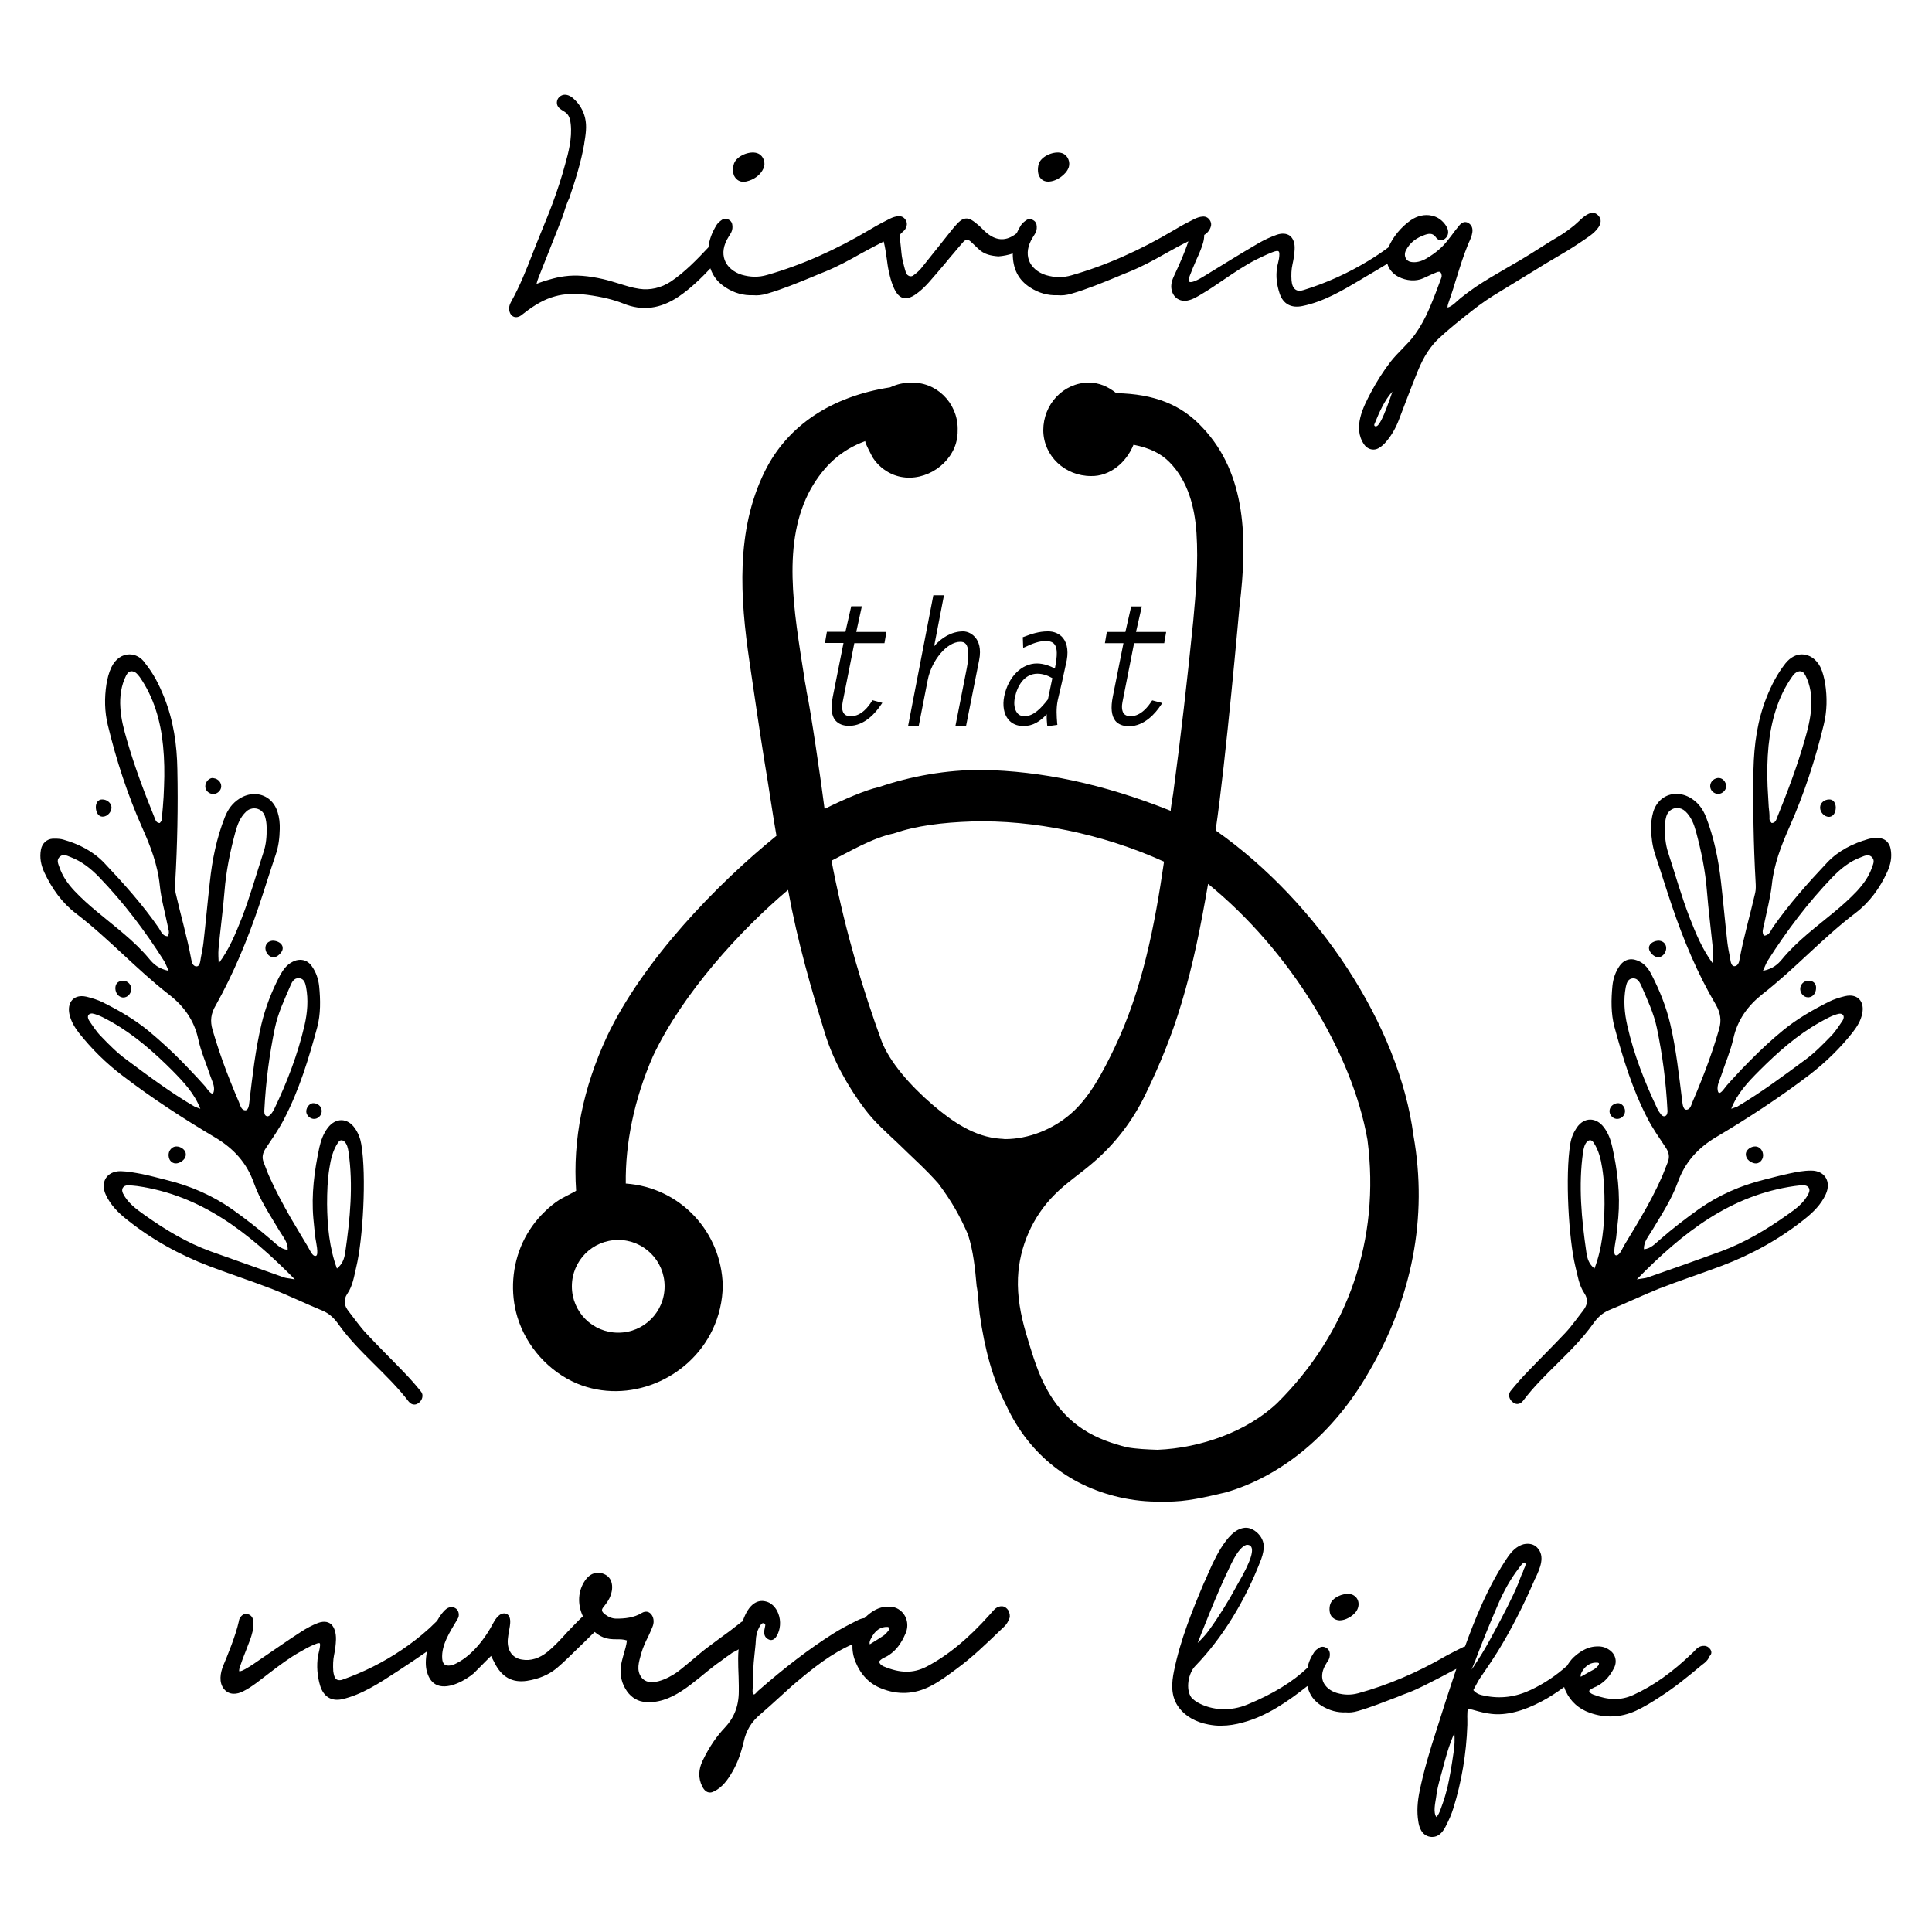
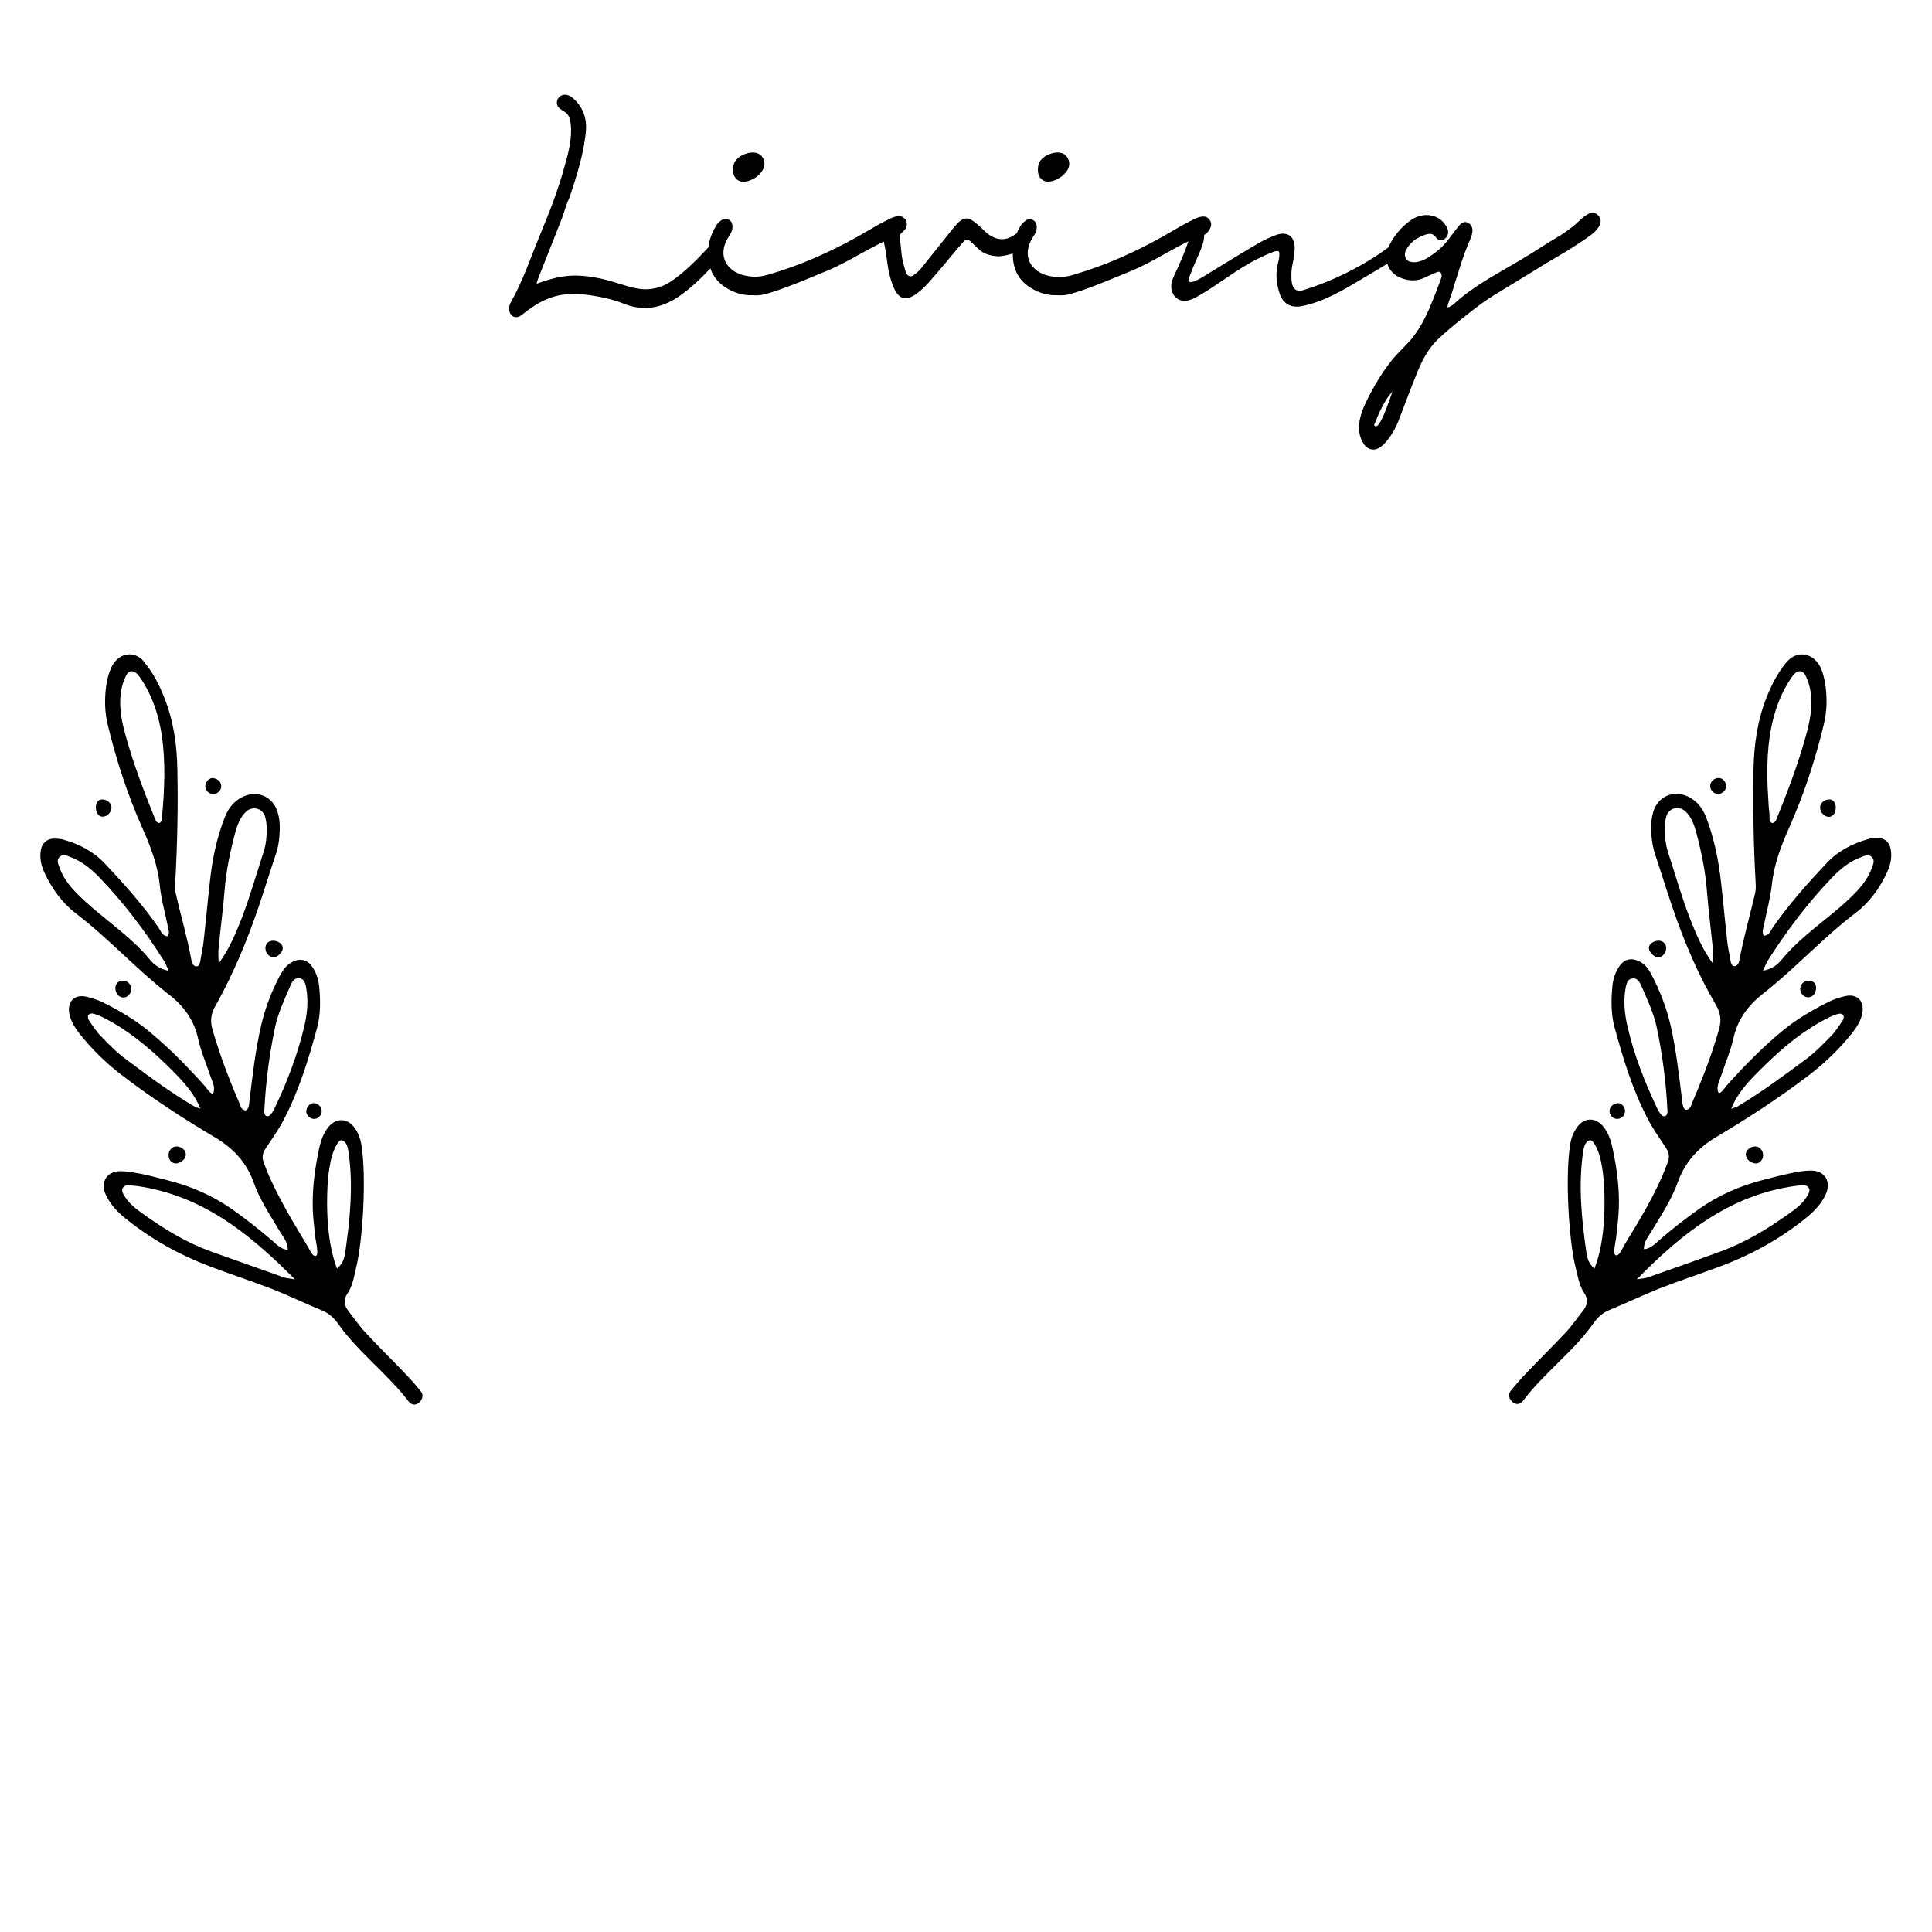
<svg xmlns="http://www.w3.org/2000/svg" version="1.1" id="Layer_1" x="0px" y="0px" width="1000px" height="1000px" viewBox="0 0 1000 1000" style="enable-background:new 0 0 1000 1000;" xml:space="preserve">
  <g>
-     <path d="M443.2,327.1h15.6l-1,5.8h-15.6l-6,30.3c-0.4,2-0.6,4.7,0.7,6.2c0.7,0.9,1.9,1.3,3.6,1.3c5.5,0,9.3-5.4,10.7-7.7l0.3-0.6   l5.2,1.4l-0.7,1c-2.7,4-8.4,10.9-16.5,10.9c-3.2,0-5.5-1-7.1-2.8c-2.1-2.6-2.5-6.5-1.3-12.5l5.5-27.6H427l1-5.8h9.6l3-13.2h5.5   L443.2,327.1z M498.5,326.8c-5.9,0-11.3,3.3-15,7.7l5.1-26.4h-5.5l-13.1,67.8h5.5l4.7-24c2-10.2,10-19.7,16.8-19.7   c1.2,0,2.1,0.2,2.9,1.1c1.6,1.9,1.7,6.4,0.5,12.6l-5.9,30h5.5l6.8-34.2c1.2-6-0.3-9.7-1.8-11.5C503.5,328.2,501,326.8,498.5,326.8z    M550.2,330.2c-1.8-2.2-4.7-3.5-8-3.4c-4.3,0-8.4,1.3-12.2,2.8l-0.6,0.2l0.2,5.5l1.2-0.5c3.6-1.7,6.9-3,10.4-3   c2.2,0,3.7,0.5,4.6,1.7c1.5,1.8,1.6,5.7,0.2,12.5c-2.1-1.1-5.6-2.6-9.3-2.6c-7.9,0-14.8,6.9-16.9,16.9c-1,4.9-0.2,9.3,2.1,12.1   c1.8,2.2,4.5,3.4,7.8,3.4c5,0,8.6-2.4,12.1-6.1c-0.1,1.7,0,3.6,0.2,5.4l0.1,0.8l5.2-0.7l-0.1-0.8c-0.3-3.7-0.6-7.8,0.3-12   c1.5-6.2,2.9-12.5,4.2-18.6C553.2,337.9,552.6,333.2,550.2,330.2z M542.4,362c-3.5,4.5-7.4,8.7-12.1,8.7c-1.6,0-2.9-0.5-3.8-1.7   c-1.4-1.7-1.9-4.8-1.2-7.9c1.2-6,4.8-12.4,11.7-12.4c2.5,0,5.1,0.8,7.7,2.3L542.4,362z M587,332.9h15.6l1-5.8H588l3-13.2h-5.5   l-3,13.2h-9.6l-1,5.8h9.6l-5.5,27.6c-1.2,5.9-0.7,10,1.3,12.6c1.5,1.8,3.9,2.8,7.1,2.8c8,0,13.8-6.9,16.5-11l0.7-1l-5.2-1.4   L596,363c-1.4,2.3-5.4,7.7-10.7,7.7c-1.7,0-2.8-0.4-3.6-1.3c-1.2-1.6-1.1-4.2-0.7-6.1L587,332.9z" />
    <path d="M380.4,91.7c-1.4-1.8-1.2-6-0.1-7.9c2.1-3.7,8.6-6,12.2-4.3c2.8,1.3,3.9,4.9,2.7,7.6c-1.6,3.6-5,5.9-8.8,6.8   c-0.6,0.1-1.1,0.2-1.6,0.2C383,94.1,381.5,93.3,380.4,91.7z M542.5,94c2.3,0,4.7-1,6.6-2.4c1.8-1.3,3.4-3,4.1-5.1   c0.8-2.6-0.4-5.8-2.9-7c-3.6-1.7-10.1,0.6-12.2,4.3c-1.1,1.9-1.3,6,0.1,7.9C539.2,93.3,540.8,94,542.5,94z M827.4,117.6   c-2.3,3.5-6.5,5.8-9.8,8.1c-4.3,2.9-8.8,5.6-13.3,8.2c-3.1,1.8-6.3,3.7-9.4,5.7c-6,3.7-12.1,7.4-18,11c-5.4,3.2-10.3,6.5-15.2,10.4   c-5.6,4.4-11.4,9-16.8,14c-4.5,4.2-8,9.6-10.9,16.7c-3.7,9-7,18-9.9,25.5c-1.7,4.5-3.9,8.2-6.6,11.4c-1.1,1.3-2.3,2.4-3.5,3.1   c-1,0.7-2.1,1-3.1,1c-1.8,0-3.6-0.9-4.8-2.6c-6.1-8.7-0.4-19.6,3.4-26.8c3.1-5.9,6.6-11.3,10.3-16.1c1.8-2.3,3.9-4.5,5.9-6.5   c2.3-2.4,4.7-4.8,6.7-7.6c2.8-3.9,5.3-8.4,7.6-13.8c2.2-5.2,4.2-10.5,6.1-15.7c0.2-0.6,0.1-1.6-0.2-2.2c-0.5-1-1.5-0.8-2.2-0.5   c-2.1,0.8-4.1,1.8-6.1,2.7l-1.1,0.5c-3.6,1.6-8.5,1.3-12.6-0.8c-2.8-1.4-5-3.9-5.8-6.8c-3.7,2.2-6.7,4.1-9.5,5.7   c-1.4,0.8-2.8,1.6-4.2,2.5c-9.6,5.7-19.4,11.5-30.3,13.7c-5.8,1.2-9.9-1.1-11.7-6.3c-1.6-4.7-2.1-9.2-1.4-13.5   c0.1-0.8,0.3-1.6,0.5-2.4c0.2-0.8,0.3-1.5,0.5-2.3c0.3-2.1,0.3-3.4-0.2-3.8c-0.5-0.4-1.7-0.2-3.6,0.6c-2.8,1.1-5.4,2.4-7.9,3.6   c-6.1,3.1-11.8,7-17.4,10.8c-3.5,2.4-6.9,4.7-10.6,6.9c-2.5,1.5-5,3.1-7.9,3.6c-2.5,0.4-4.7-0.4-6.2-2c-1.7-1.9-2.4-4.7-1.7-7.6   c0.3-1.3,0.9-2.6,1.4-3.7c2.4-5.1,5.3-11.6,7.2-17.4c-4.1,2-8.1,4.2-12,6.4c-5.8,3.3-11.9,6.6-18.2,9.2c-2.3,0.9-4.5,1.8-6.8,2.8   c-7.6,3.1-15.5,6.4-23.5,8.7c-2.7,0.8-4.9,1-7.2,0.8c-5,0.2-9.7-1.1-14.2-4c-6.1-3.9-9-9.6-9-17.6c-2.4,0.8-4.9,1.3-7.4,1.5   c-3.7-0.3-7.4-0.9-10.5-4c-1.3-1.2-2.6-2.5-3.9-3.7c-1.3-1.2-2.6-1.1-3.7,0.1c-1.4,1.6-2.9,3.3-4.2,4.9c-0.6,0.7-1.1,1.4-1.7,2   c-1.1,1.3-2.3,2.7-3.4,4.1c-2.8,3.3-5.6,6.6-8.5,9.9c-1.6,1.8-3.4,3.6-5.3,5.1c-3.3,2.7-5.9,3.7-8.2,3.1c-2.4-0.7-4.2-3.2-5.8-7.9   c-0.8-2.3-1.3-4.7-1.7-6.5c-0.4-1.8-0.6-3.7-0.9-5.8c-0.4-3-0.9-6.2-1.6-9c-4,2-8,4.2-11.9,6.3c-5.8,3.3-11.9,6.6-18.2,9.2   c-2.3,0.9-4.5,1.8-6.8,2.8c-7.6,3.1-15.5,6.4-23.5,8.7c-2.7,0.8-4.9,1-7.2,0.8c-5,0.2-9.7-1.1-14.2-4c-3.9-2.5-6.5-5.7-7.9-9.9   c-4.4,4.7-10.2,10.4-16.4,14.6c-9.5,6.4-18.9,7.6-28.7,3.6c-5-2-11.1-3.5-18.7-4.5c-6.3-0.8-11.8-0.6-16.7,0.8   c-5.2,1.4-10.4,4.3-16.1,8.8c-1,0.8-1.8,1.5-2.9,1.8c-1.3,0.4-2.5,0.1-3.4-0.8c-1.2-1.2-1.6-3.4-1-5.3c0.2-0.7,0.5-1.2,0.8-1.8   c4.4-7.9,7.8-16.4,11.2-25.2c1.5-3.9,3.1-7.8,4.6-11.5c1.9-4.7,3.9-9.5,5.7-14.4c2.4-6.5,4.6-13.2,6.4-19.9   c1.7-6,3.7-13.6,2.9-20.9c-0.2-1.8-0.6-3.8-1.8-5.2c-1.7-1.9-4.7-2.3-5.3-5.1c-0.2-1,0-2.1,0.6-3c0.7-1,1.7-1.6,2.7-1.8   c1.7-0.3,3.6,0.4,5.3,2c3,2.7,5,6.1,5.9,9.8c1.1,4.5,0.3,9-0.4,13.3l0,0.2c-1.7,9.9-4.8,19.4-7.8,28.3c-1.6,3.2-2.5,6.9-3.7,10.2   c-1.3,3.3-2.6,6.6-3.9,9.9c-2.7,6.9-5.5,13.8-8.2,20.7c-0.5,1.3-0.9,2.4-1.1,3.4c0.5-0.1,1-0.4,1.4-0.5c0.3-0.1,0.6-0.3,0.8-0.3   c1.4-0.5,2.7-0.9,4.1-1.3c3.1-0.9,5.7-1.5,8.2-1.8c5.8-0.8,12.2-0.3,20.1,1.5c2.6,0.6,5.2,1.4,7.8,2.2c3.6,1.1,7.2,2.3,10.9,2.8   c5.5,0.8,11.2-0.5,16.1-3.7c7.1-4.7,13.8-11.6,19.6-17.8c0.4-3.9,1.8-7.7,4.3-11.7c0.7-1.1,1.8-1.9,2.8-2.6c1.2-0.8,2.7-0.6,4,0.4   c1.3,1,1.4,2.7,1.3,4c-0.1,1.5-0.8,2.6-1.5,3.7c-0.2,0.3-0.3,0.5-0.5,0.8c-2.7,4.3-3.3,8.4-2,12c1.3,3.5,4.6,6.3,8.8,7.6   c4.5,1.3,8.8,1.4,13.2,0.1c17.8-5.1,35.2-12.8,53.4-23.6c3.6-2.2,7.3-4.1,10.1-5.5c1.4-0.7,2.9-1.2,4.3-1.3   c1.9-0.2,3.4,0.8,4.2,2.6c0.7,1.7,0,3.2-0.6,4.2c-0.6,1-3.1,2.5-2.9,3.6c0.3,1.9,0.5,3.8,0.7,5.7c0.2,2.1,0.4,4.3,0.7,5.8   c0.5,2.2,1.1,4.8,1.9,7.3c0.3,0.9,1,1.5,1.8,1.8c0.8,0.2,1.5,0.1,2.1-0.4c1.4-1,2.8-2.2,3.9-3.5c3.6-4.5,7.3-9.1,10.8-13.5l4.6-5.8   c0.6-0.7,1.2-1.5,1.8-2.2c2.3-2.7,4-4.3,6-4.4c2-0.2,3.9,1.2,6.6,3.5c0.7,0.6,1.3,1.2,1.9,1.8c0.7,0.7,1.3,1.3,2,1.9   c4.9,4.2,9.7,4.6,14.5,1.4c0.4-0.3,0.8-0.5,1.1-0.8l0.2-0.1c0.6-1.4,1.4-2.9,2.3-4.3c0.7-1.1,1.8-1.9,2.8-2.6   c1.2-0.8,2.7-0.6,4,0.4c1.3,1,1.4,2.7,1.3,4c-0.1,1.5-0.8,2.6-1.5,3.7c-0.2,0.3-0.3,0.5-0.5,0.8c-2.7,4.3-3.3,8.4-2,12   c1.3,3.5,4.6,6.3,8.8,7.6c4.5,1.3,8.8,1.4,13.2,0.1c17.8-5.1,35.2-12.8,53.4-23.6c3.6-2.2,7.3-4.1,10.1-5.5   c1.4-0.7,2.9-1.2,4.3-1.3c1.9-0.2,3.4,0.8,4.2,2.6c0.7,1.7,0,3.2-0.6,4.2c-0.7,1.2-1.6,2.1-2.7,2.7c0,2.8-0.9,5.3-1.8,7.6   c-0.5,1.4-1.3,3.2-2.2,5.1c-1.3,3-2.7,6.3-3.5,8.5c-0.3,0.8-0.9,2.8-0.1,3.1c1.1,0.5,4-0.7,8.6-3.6l0.3-0.2   c8.5-5.2,17.5-10.8,26.6-16.1c3.1-1.8,6.3-3.3,9.7-4.5c2.7-0.9,5-0.7,6.7,0.5c1.8,1.4,2.7,3.9,2.5,7.1c-0.1,2.4-0.5,5-1.1,7.7   c-0.6,2.6-0.7,5.4-0.5,8.4c0.2,2.3,0.9,3.9,2.1,4.7c1,0.7,2.4,0.8,4.2,0.2c11.7-3.6,22.9-8.7,33.3-15c3.5-2.1,7.1-4.5,10.6-7.1   c2.1-5.2,6.6-10.6,11.5-14c3.3-2.3,7.3-3.2,10.8-2.4c3.1,0.6,5.7,2.5,7.5,5.3c1.4,2.2,1.4,4.4,0.1,6c-0.9,1-1.8,1.5-2.8,1.5   c-0.7,0-1.7-0.3-2.6-1.6c-1.3-1.8-2.9-2.2-5.5-1.3c-4.7,1.6-7.9,4.1-9.9,7.9c-0.8,1.4-0.8,3-0.2,4.2c0.5,1.1,1.5,1.8,2.8,2   c2.5,0.4,5.1-0.2,7.9-1.8c4.7-2.8,8.1-5.7,10.8-9.1c0.7-0.9,1.4-1.8,2.1-2.7c1.3-1.8,2.7-3.6,4.1-5.3c1.5-1.8,3.1-2.2,4.7-1.3   c3.8,2.3,1.7,7.1,0.2,10.3c-0.2,0.4-0.4,0.9-0.5,1.2c-2.2,5.4-3.9,10.8-5.9,17.3l-0.4,1.2c-0.8,2.6-1.5,5.1-2.4,7.6   c-0.5,1.5-1,2.9-1.5,4.4c-0.2,0.6-0.3,1.3-0.2,1.8c2.6-0.8,4.7-3.3,6.8-5c2.5-2,5.1-3.9,7.7-5.7c5.2-3.5,10.6-6.6,16.1-9.8   c2.3-1.3,4.6-2.7,6.9-4c3.6-2.2,7.3-4.4,10.8-6.7c3.1-2,6.4-4,9.6-5.9c2.7-1.6,5.3-3.6,7.8-5.6c2.3-1.9,4.5-4.6,7.2-5.8   c2.2-1.1,4.2-0.5,5.5,1.4C828.8,113.4,828.8,115.5,827.4,117.6z M720.7,202.7c-4.1,4.5-6.8,10.7-9.2,16.6c-0.1,0.2-0.2,0.5-0.2,0.7   c0,0.4,0.4,0.7,0.8,0.7c0.3,0,0.6-0.2,0.8-0.3c0.5-0.4,0.9-1,1.3-1.6c0.9-1.4,1.5-2.9,2.2-4.4c0.1-0.3,0.2-0.5,0.3-0.8   c0.2-0.5,0.3-0.8,0.5-1.1C718.6,208.7,719.8,205.6,720.7,202.7z" />
-     <path d="M521.9,833.5c-0.8-1.2-1.9-2-3.2-2.1c-2.7-0.1-4.1,1.7-5.5,3.3l-0.7,0.8c-11.5,12.9-22.1,21.5-33,27.2   c-6.9,3.5-13.6,3.4-22.2-0.2c-1.2-0.6-2-1.3-2.3-2.4c0.8-1.2,2-1.8,3.3-2.4c0.7-0.3,1.3-0.7,1.9-1.1c3.5-2.3,6.3-5.9,8.5-11.1   c1.9-4.3,0.8-9.2-2.8-12c-2.4-1.9-5.1-2-6.9-1.9c-4,0.2-7.7,2.1-11.5,5.9c-0.9,0.1-2.1,0.4-3.3,1l-0.4,0.2   c-4.2,2.1-8.5,4.3-12.6,6.9c-12.3,7.8-24.9,17.4-38.6,29.4c-0.3,0.2-0.6,0.6-0.9,0.9c-1.1,1.2-1.4,1.3-1.8,1   c-0.7-0.4-0.2-4-0.2-4.8c0-5.2,0.2-10.3,0.8-15.5c0.2-2.4,0.6-4.9,0.7-7.4c0.1-2.7,0.7-4.9,1.7-6.8c1-1.9,1.6-2.4,2.4-2.2   c0.2,0.1,0.6,0.2,0.7,0.4c0.2,0.3,0.1,1.1-0.2,2.3c-0.1,0.3-0.1,0.6-0.2,1.1c-0.3,2,0.4,3.7,2.1,4.5c1.6,0.9,3.2,0.2,4.3-1.7   c2-3.3,2.3-7.8,0.9-11.5c-1.3-3.5-3.9-6-7-6.5c-3.4-0.7-8.2,0.7-11.5,10.4c-0.2,0.1-0.3,0.2-0.6,0.3c-4,3.2-8.1,6.3-12.2,9.2   c-1.7,1.2-3.4,2.6-5.1,3.8c-2.6,1.9-5.1,4.1-7.5,6.1c-2.8,2.3-5.7,4.8-8.5,6.9c-5,3.5-14.5,8.1-18.5,2.7c-2.7-3.7-1.4-7.7-0.1-12.4   c0.9-3.1,2.2-6,3.7-8.9c0.8-1.6,1.4-3.2,2.1-4.8c0.9-2.1,0.8-4.4-0.3-6.1c-1.2-1.9-3.2-2.3-5.1-1.2c-4.2,2.6-9,3-13.3,3   c-2.1,0-4-0.8-6-2.3c-0.9-0.8-1.3-1.3-1.4-1.9c-0.1-0.7,0.4-1.4,1-2.1c1.3-1.7,2.7-3.4,3.5-5.9c1-2.8,1-5.5,0-7.7   c-1-2-2.8-3.2-5.1-3.7c-3.3-0.6-6.1,0.8-8.2,3.9c-3.7,5.4-4,12.2-1.1,18.5c-2.4,2.2-5.2,5.2-8.1,8.2c-3.4,3.8-7.1,7.7-10.1,10.1   c-4.3,3.5-8.8,4.9-13.4,4.1c-2.6-0.4-4.7-1.8-5.9-3.8c-1.3-2.1-1.6-4.8-1.3-7.2c0.2-2.1,0.7-4.2,1-6.3c0.3-2,0.4-4.3-0.8-5.7   c-1.2-1.3-3.1-1.1-4.5-0.1c-2.2,1.6-3.4,4.5-4.8,6.9c-1.6,2.8-3.4,5.3-5.3,7.7c-3.5,4.3-7.7,8.2-12.4,10.5c-1.9,1-4.4,1.6-5.9,0.6   c-0.8-0.6-1.2-1.6-1.3-3c-0.6-7.3,4.3-14.4,7.7-20.2c0.3-0.6,0.7-1.1,0.8-1.8c0.3-1.6-0.3-3.4-1.7-4.2c-1.4-0.9-3.3-0.7-4.7,0.4   c-1.7,1.3-3.2,3.4-4.8,6.2c-0.8,0.7-1.4,1.4-2.2,2.1c-0.7,0.7-1.3,1.3-2,1.9c-4.4,4-9.2,7.7-14.1,11c-9.5,6.4-19.7,11.5-30.4,15.3   c-1.4,0.6-2.7,0.4-3.4-0.1c-1.1-0.9-1.4-2.8-1.6-4.2c-0.2-3-0.1-5.8,0.4-8.3c0.6-2.8,0.9-5.4,1-8c0.1-3.5-0.8-6.3-2.4-7.9   c-1.2-1.1-3.3-2-6.8-0.8c-3.1,1.2-6.1,2.8-9,4.7c-6.7,4.3-13.2,8.9-19.7,13.3c-3,2-5.9,4.2-9,5.9c-0.9,0.4-2.2,1.3-3.2,1.1   c0,0-0.2-0.6,0.4-2.3c0.7-2.2,2-5.7,3.2-8.6c0.8-2,1.4-3.8,2-5.2c1-2.8,1.9-5.8,1.8-9.1c-0.1-2.7-1.4-3.8-2.6-4.2   c-1.6-0.6-3-0.1-4.1,1.4c-0.6,0.7-0.8,1.6-0.9,2.3c-1.6,7.3-6.1,18.2-8,22.7c-1.6,3.9-2.4,8.8,0.3,12.2c2.7,3.3,6.7,2.9,10,1.2   c4.8-2.4,9.2-6.2,13.6-9.5c5.1-3.9,10.4-7.9,16-11c2.2-1.3,4.7-2.7,7.2-3.7c2.2-1,2.7-0.7,2.7-0.7c0.9,0.3-0.7,6-0.8,6.5   c-0.8,5.2-0.4,10.5,1.1,15.5c1.8,5.8,5.9,8.2,11.4,7c10.1-2.3,19.2-8.3,28.1-14.1c1.3-0.9,2.6-1.7,3.8-2.5c3.5-2.3,7.4-4.9,12-8.1   c-0.8,4.2-0.8,7.9,0,10.5c1,3.7,2.9,6,5.5,7c6.2,2.3,14.9-3,18.6-6.1c0.3-0.3,1.3-1.3,3.2-3.2c1.7-1.7,4.4-4.5,5.9-5.9l0.1,0.3   c0.6,1.1,1.1,2.2,1.7,3.3c3.7,7.4,9.2,10.4,16.7,9.3c6.3-1,11.2-3.1,15.4-6.5c3.8-3.2,8-7.4,12.2-11.5c2.6-2.4,5.1-5.1,7.5-7.3   c1.3,1.1,2.8,2.1,4.3,2.7c2.3,1,4.7,1.1,7,1.1c1.9,0,3.7,0,5.4,0.6c-0.3,2.5-1,4.9-1.7,7.2c-0.3,1.2-0.7,2.4-1,3.8   c-1.2,4.8-0.6,9.9,1.9,14c2.1,3.7,5.4,6.1,9.1,6.7c14.7,2.1,26.3-10.6,37.7-19.2c1.9-1.3,3.8-2.7,5.5-4c1-0.7,2-1.3,3-2.1   c0.3-0.2,3.3-1.6,3.3-1.9c-0.6,6.3,0.1,12.8,0.1,19v2.8c0,8.2-2.8,14.1-7.2,18.8c-4,4.2-7.9,9.6-11.5,17.1   c-2.2,4.5-2.4,9.1-0.2,13.4c1,2,2.3,3.1,4,3.1c0.7,0,1.3-0.2,2.1-0.6c4.4-2.1,7.2-6.2,9.4-10c2.6-4.4,4.5-9.6,5.9-15.5   c1.3-6.1,4.1-10.6,8.8-14.5c3.1-2.7,6.2-5.4,9.2-8.2c2.4-2.2,5-4.5,7.4-6.7c10.9-9.3,20.3-16.6,30.9-21.2c-0.1,3.1,0.4,6.3,1.7,9.3   c2.7,6.5,7.1,11.1,13.2,13.5c8.6,3.5,17.3,3.1,25.6-1.2c4.7-2.4,9.1-5.7,13.4-8.9c8.1-5.9,15.5-13.1,22.7-20l1.9-1.8   c1.3-1.2,2.2-2.8,2.8-4.4C522.9,836.5,522.6,834.8,521.9,833.5z M450.2,851.1c-0.3-0.9,0-1.9,0.7-3.1c2-4.1,4.9-6.1,8.6-5.9   c0.2,0,0.7,0.3,0.7,0.4c0.1,0.2-0.1,1-0.2,1.3c-0.9,1.2-1.8,2.2-2.7,2.8c-1.9,1.3-3.9,2.5-5.8,3.7L450.2,851.1z M689.1,836.5   c-1.3-1.8-1.2-5.4-0.1-7.2c2-3.3,7.9-5.3,11.2-3.8c3.5,1.7,3.8,5.9,1.6,8.8c-1.8,2.3-5.3,4.4-8.4,4.4   C691.6,838.6,690.2,837.9,689.1,836.5z M885.2,853.6c-0.7-1-1.8-1.7-3.1-1.7c-2.4-0.1-3.9,1.3-5.1,2.7l-0.7,0.7   c-10.8,10.4-20.6,17.3-30.9,22c-6.4,2.9-12.8,2.8-20.7-0.2c-1.1-0.4-1.9-1-2.2-1.9c0.8-1,1.9-1.4,3.1-2c0.7-0.2,1.2-0.6,1.8-0.9   c3.3-1.9,5.9-4.8,8-8.9c1.8-3.5,0.8-7.4-2.7-9.6c-2.3-1.6-4.8-1.7-6.4-1.6c-5.4,0.2-9.4,3.4-12,5.8c-1.2,1.2-2.3,2.7-3.2,4.2   c-5.7,5.1-12,9.3-18.8,12.5c-7.8,3.7-15.7,4.7-23.9,3c-2.3-0.4-4.2-1-5.8-2.9c0.2-0.4,0.8-1.6,2.2-4.1l0.2-0.4   c0.9-1.6,1.9-2.9,3.1-4.7c2.4-3.5,4.9-7.2,7.2-10.9c6.8-11.1,12.9-23,18.7-36.3c0.2-0.6,0.4-1.1,0.8-1.7c2.2-4.8,5.2-11.2,0.8-15.7   c-1.7-1.8-4.3-2.3-7-1.7c-3.7,1-6.1,3.8-7.7,5.9c-10.8,15.6-18,34.3-22.6,47c-0.2,0.1-0.4,0.2-0.7,0.2c-2.4,1.2-5.7,2.8-8.8,4.5   c-15.5,9-30.5,15.3-45.7,19.5c-3.7,1-7.3,1-11.1-0.1c-3.4-1-6.1-3.2-7.2-6c-1-2.8-0.4-6,1.7-9.3c0.1-0.2,0.2-0.4,0.4-0.7   c0.7-0.9,1.3-1.9,1.4-3.3c0.1-1.2,0-2.8-1.4-3.8c-1.3-1-2.9-1.1-4.1-0.3c-0.9,0.6-1.9,1.2-2.6,2.3c-1.8,2.7-2.9,5.2-3.4,8   c-7.7,7.3-17.7,13.5-31,19c-8.8,3.7-18.4,3.2-25.9-1c-1.4-0.8-2.4-1.7-3.2-2.5c-3.2-4.3-1.6-12.8,2-16.4   c14-14.5,25.8-33.6,34.1-55.3c1-2.8,1.4-5,1.3-7.1c-0.2-3-2-5.8-4.8-7.7c-1.7-1.1-3.4-1.6-5.2-1.4c-5.1,0.6-8.9,5.4-12.2,10.6   c-3.2,5.2-5.7,10.9-8,16.4l-0.7,1.4c-6,14.2-12.2,29.4-15.5,45.5c-1.3,6.2-2,13.4,2.7,19.4c3.3,4.3,8.6,7.3,15.1,8.5   c2.2,0.4,4.4,0.7,6.8,0.6c3.5,0,7.3-0.6,11.2-1.7c12.3-3.3,23.2-10.9,33.2-18.8c1,4.4,3.4,7.8,7.5,10.3c4,2.4,8.1,3.5,12.4,3.3   c2,0.2,3.9,0,6.3-0.7c6.9-2,13.6-4.7,20.2-7.2c1.9-0.8,3.9-1.6,5.9-2.3c5.4-2.1,10.6-4.9,15.7-7.5c3-1.6,6.1-3.2,9.1-4.8   c-2,5.9-3.9,11.8-5.8,17.6c-1.4,4.4-2.8,8.8-4.2,13.2c-4,12.2-6.9,22.4-8.9,31.9c-1.3,6.1-1.6,11.3-0.8,16.2c0.4,3,1.7,7.2,6,8   c0.4,0.1,0.9,0.1,1.3,0.1c2.8,0,5.1-1.9,6.9-5.5c1.6-3.1,3-6.2,4-9.5c4.2-13.5,6.7-28.1,7.2-43c0-1,0-2,0-3.1c0-0.9-0.1-1.7,0-2.6   c0-2,0.3-2.4,0.4-2.4c0.1-0.1,0.4-0.2,2.1,0.2l1.1,0.3c2.8,0.8,5.8,1.6,8.8,1.9c7.5,0.9,16.3-1.3,26.1-6.5c3.8-2,7.5-4.4,11.6-7.4   c0.2,0.8,0.6,1.6,0.9,2.3c2.5,5.3,6.7,9,12.3,11c8.1,2.9,16.2,2.5,23.9-1c4.3-2,8.4-4.5,12.5-7.2c7.5-4.8,14.5-10.5,21.3-16.2   l1.8-1.4c1.2-1,2.1-2.2,2.6-3.5C886.1,856.1,886,854.7,885.2,853.6z M626.4,834.1c3-7.4,6.7-16.1,10.8-24.5   c3.5-7.3,6.1-9.3,7.7-9.9c0.2-0.1,0.4-0.1,0.8-0.1c0.4,0,0.8,0.1,1.2,0.3c2.7,1.6,0.6,8.2-6.1,19.7c-0.4,0.8-0.8,1.3-1,1.8   c-4,7.4-8.6,14.9-14.1,22.5c-1.3,1.8-3.5,4.3-5.8,6.5C621.8,845.5,624.3,839.3,626.4,834.1z M752.5,906.2l-0.3,2   c-0.8,5.5-1.7,11.1-2.9,16.5c-0.7,2.7-1.4,5.4-2.3,8c-0.9,2.3-1.8,6-3.5,7.8c-1.8-2.3-0.6-7.3-0.2-10c0.4-3.7,1.3-7.2,2.3-10.8   l0.7-2.5c1.7-6.5,3.4-13.2,6.5-20.2C753,900.5,752.9,903.4,752.5,906.2z M761.7,864.2c0.4-1.1,0.9-2.2,1.3-3.2   c0.6-1.2,0.9-2.2,1.1-2.8c3-7.9,6.3-16.2,11-27.1c3.3-7.8,6.9-14,10.8-19.1c0.7-0.9,1.4-2,2.3-2.8c0.4-0.4,0.9-0.6,1.1-0.3   c0.2,0.1,0.4,0.6,0.3,1.1c-0.1,0.9-0.8,1.9-1.1,2.7c0,0.8-0.9,2.1-1.1,2.8c-0.4,1.2-1,2.4-1.4,3.7c-1.7,4.2-3.7,8.3-5.7,12.3   c-2.5,5-5.2,10-7.9,15c-2.2,4.1-4.5,8.2-7.1,12.2l-0.9,1.4C763.7,861.2,762.8,862.7,761.7,864.2z M818.2,867.9   c-0.2-0.8,0-1.4,0.6-2.6c1.9-3.3,4.7-5,8.1-4.7c0.2,0,0.6,0.2,0.7,0.3c0.1,0.2-0.1,0.8-0.2,1c-0.8,1-1.7,1.8-2.4,2.2   c-1.8,1-3.7,2-5.4,3L818.2,867.9z" />
-     <path d="M731.6,587.7c-7.4-56.8-49.2-120.5-102.4-157.9c5.3-35.6,12.3-115.4,12.4-116.2c4.1-34,3.7-68-19.1-92.2   c-11-12-25.1-17.5-44.7-17.9c-4.6-3.6-8.7-5.3-14.1-5.5c-13.4,0.1-23.7,11.3-23.7,24.7c0.1,13.4,11.3,23.7,24.7,23.7   c9.8,0.2,18.3-7,22-16.2c8.6,1.7,14.3,4.6,18.7,9.1c9.6,9.8,13,23.3,13.9,36.6c1,15.2-0.3,30.7-1.7,45.7   c-3,29.8-6.4,59.7-10.4,89.4c-0.1,0.8-1.5,8.5-1.2,8.7c-35.5-14.2-67.3-20.6-97.5-21.2c-18.7-0.1-37.3,3.3-53.6,8.9   c-6.5,1.3-19.2,6.8-28.1,11.3c-1.7-13.7-7.4-52.4-9.3-60.7c-0.3-2.7-0.9-4.7-1.2-7.4c-5.5-35-11.8-70.2,3.4-97.6   c6.9-12,15.6-20.1,28.2-24.7c-0.6,0.3,3.6,8.2,4,8.8c2.4,3.6,5.7,6.4,9.6,8.2c12.4,5.6,27.4-1.5,32.5-13.6c1.3-3.1,1.8-6.5,1.7-9.9   c-0.1-13.4-11.2-24.5-24.7-23.7c-3.6,0.1-6.3,0.6-10.3,2.4c-30.4,4.7-53.1,19.8-64.8,43.4c-15.2,30.6-12.8,65.6-8,98.4   c2.5,16.9,4.9,33.7,7.6,50.6c2.5,14.8,4.7,30.4,6.4,39.7c-30.9,25-69.2,64.7-87.7,103.8c-12.5,26.9-17.8,53.6-16,79.9   c0,0.2-7.8,4.1-8.5,4.6c-2.8,1.8-5.4,3.9-7.7,6.2c-4.7,4.5-8.6,9.9-11.4,15.9c-5.6,12-6.6,26.1-2.8,38.7   c4.6,15.2,16.2,28.2,30.8,34.4c26.6,11.1,58-2.1,70.2-27.8c3.4-7.1,5.2-15,5.3-22.9c-0.7-27.8-22-50.8-50.2-52.8   c-0.3-20.6,4.3-43.7,14.1-66c15.4-32.6,45.2-65.1,69.9-86c5.1,27.8,12.1,51.5,19.1,74.3c4.3,14,12,27.8,20.8,39.4   c4.9,6.5,11,11.8,16.9,17.4c7,6.9,14.5,13.5,21,20.9c7,9.4,11,16.5,15.3,26.3c2.8,8.6,3.7,17.7,4.5,26.7c0.9,4.7,0.9,9.1,1.6,14.6   c2.6,18.4,6.7,33.5,13.8,47.4c11.9,25.6,33.5,42.4,61,47.9c7.7,1.5,13.9,1.9,22,1.7c9.8,0.2,20.1-2.3,30.4-4.7   c29.3-8.4,56.1-30.8,74-62C730.8,672.3,739.2,630.2,731.6,587.7z M344,665.8c0,13.3-10.7,24-24,24s-24-10.7-24-24s10.7-24,24-24   S344,652.6,344,665.8z M520.1,589.6c-0.8-0.1-1.6-0.2-2.3-0.2c-13.4-0.9-24.9-8.9-34.9-17.4c-12.2-10.5-22.3-22.3-26.5-32.9   c-9.8-26.9-18.4-55.5-25.1-88.9l-0.9-4.7c8.9-4.5,21.1-11.8,32.2-14.1c11.5-4,25.2-5.7,40.5-6.2c31.4-0.9,67.5,6.3,99.4,20.8   c-4.8,32.9-11.2,66.3-25.7,96.5c-5.7,11.8-12.6,25.4-22.6,34C545,584.5,532.5,589.6,520.1,589.6z M661.1,726.2   c-15.5,14.7-39.5,23.3-62,24.2c-5.3-0.2-10.7-0.4-15.8-1.3c-14.4-3.7-31.9-10-43.3-33.6c-3.8-7.9-6.5-17.2-9-25.6   c-2.7-9.3-4.5-18.8-4.1-28.5c0.7-16,7.5-31.6,18.9-43c6-6.1,13.2-10.8,19.6-16.3c11.6-9.8,21-22.1,27.5-35.7   c7.3-15,13.7-30.6,18.5-46.7c6.2-20.3,10.3-41.3,13.9-62.2c42.2,34.3,74.6,87.2,82.5,132.5C714.5,641.4,697.8,689.8,661.1,726.2z" />
    <path d="M847.2,662.2c24.2-24.7,48.7-43.6,81.6-48.3c1.5-0.2,3-0.4,4.5-0.4c0.1,0,0.1,0,0.2,0c2.6,0,3.8,2,2.6,4.3   c-2.4,4.9-6.7,8-11,11c-10.7,7.6-21.9,14.3-34.3,18.9c-12.6,4.6-25.3,9.1-38,13.5C851.8,661.6,850.8,661.6,847.2,662.2    M825.3,656.6c-2.8-2.3-3.7-4.9-4.2-8.4c-2.5-17.2-4.2-34.7-1.7-51.9c0.3-1.9,0.7-4,2.1-5.4c0.5-0.5,1.1-0.8,1.8-0.7   c0.7,0.1,1.2,0.7,1.6,1.3c2.6,3.9,3.7,8.5,4.4,13.1c1,6.2,1.2,12.5,1.2,18.7C830.4,634.6,829.3,646.1,825.3,656.6 M896.1,573.9   c3.1-8,8.7-13.9,14.5-19.7c9.5-9.5,19.6-18.5,31.4-25.1c2.9-1.6,6.7-3.8,9.9-4.4c0.7-0.1,1.5,0,2,0.6c0.7,0.8,0.4,2.1-0.2,3   c-1.9,2.8-3.8,5.8-6.2,8.2c-4.2,4.3-8.4,8.6-13.2,12.1c-11.4,8.4-22.8,16.9-35.1,24.2C898.2,573.2,897.1,573.5,896.1,573.9    M861.3,577.8c-0.5,0-1.2-0.5-1.6-1c-0.7-0.9-1.3-1.8-1.8-2.8c-6.6-13.9-12.2-28.1-15.6-43.1c-1.5-6.6-2.1-13.3-0.8-20   c0.4-1.8,0.9-3.9,3-4.4c0.3-0.1,0.7-0.1,1-0.1c2.1,0,3.2,2,4,3.7c3.1,7.2,6.5,14.3,8.1,22c2.8,13.5,4.7,27.2,5.5,43   c0-0.5,0-0.6,0-0.6c0,0,0,0.5,0,0.9C863,576.5,862.7,577.7,861.3,577.8C861.3,577.8,861.3,577.8,861.3,577.8 M912.5,502.5   c1.3-2.8,1.7-4.1,2.5-5.3c9.8-15.4,20.8-30,33.5-43.2c4.2-4.3,8.8-8.1,14.5-10.2c1.2-0.5,2.5-1.1,3.7-1.1c0.8,0,1.7,0.3,2.4,1.2   c1.4,1.6,0.4,3.5-0.2,5.2c-1.6,4.7-4.5,8.6-7.8,12.2c-3.6,3.8-7.5,7.3-11.5,10.6c-9.4,7.8-19.4,15.1-27.3,24.7   C920.3,499,917.8,501.4,912.5,502.5 M886.5,498.6c-5.3-7.1-8.7-15.3-11.9-23.5c-4.3-11.1-7.5-22.6-11.2-33.9   c-1.4-4.3-1.7-8.7-1.7-13.2c0-1.8,0.3-3.7,0.8-5.5c0.8-2.7,3.2-4.3,5.6-4.3c1.5,0,3,0.6,4.2,1.7c3.1,2.9,4.5,6.7,5.6,10.7   c2.7,10.1,4.8,20.2,5.6,30.6c0.8,10,2.1,20,3.1,29.9C886.9,493.7,886.6,496.1,886.5,498.6 M917,426c-1.1-1.3-1.2-1.4-1.1-3.1   c0-1.7-0.2-3.5-0.4-5.2c-0.2-3.5-0.4-7-0.6-10.5c-0.3-7.1-0.2-14.1,0.5-21.2c1.3-12.6,4.8-25.3,12.1-35.6c0.6-0.9,1.3-1.8,2.3-2.4   c0.9-0.6,2.2-0.8,3.2-0.2c0.7,0.4,1.1,1.1,1.5,1.8c2.6,5.1,3.4,11,3,16.7c-0.4,5.7-1.8,11.3-3.4,16.8c-3.9,13.6-8.9,26.8-14.2,39.9   C919.4,424.3,919,426,917,426 M932.7,338.7c-3,0-6,1.5-8.5,4.6c-4.2,5.3-7.3,11.3-9.8,17.6c-4.8,12-6.5,24.5-6.8,37.3   c-0.3,19.4,0,38.9,1.1,58.3c0.1,1.8,0.2,3.8-0.2,5.6c-2.6,11.4-6,22.9-8.1,34.4c-0.1,0.8-0.3,1.6-0.7,2.3c-0.4,0.7-1.1,1.3-1.9,1.3   c-2,0.1-2.1-3.3-2.4-4.7c-0.5-2.5-1-5-1.3-7.5c-1.2-10.4-2.1-20.8-3.3-31.3c-1.3-11.6-3.6-22.9-7.8-33.8c-1.6-4-3.9-7.2-7.5-9.5   c-2.5-1.6-5.2-2.4-7.8-2.4c-5.4,0-10.2,3.4-12,9.4c-0.8,2.8-1.2,5.9-1.1,8.8c0.1,4.5,0.7,8.9,2.1,13.2c3,8.9,5.7,17.8,8.7,26.6   c6,17.7,13.2,35,22.7,51.1c2.5,4.4,3,8.2,1.7,12.7c-2.1,7.3-4.5,14.4-7.2,21.5c-1.4,3.6-2.8,7.2-4.3,10.8c-0.7,1.7-1.5,3.5-2.2,5.2   c-0.5,1.2-1,3.4-2.4,4c-2.5,1.1-2.8-2.7-3-4.4c-1.7-13.4-3.1-26.7-6.2-39.9c-2.1-8.8-5.4-17.1-9.5-25.1c-1.5-3-3.4-5.8-6.7-7.3   c-1.3-0.6-2.7-1-3.9-1c-2.3,0-4.4,1.1-6,3.3c-2.2,3.1-3.4,6.6-3.8,10.4c-0.7,7.1-0.8,14.4,1,21.2c4.4,16.2,9.3,32.4,17.1,47.4   c2.7,5.3,6.2,10.2,9.5,15.2c1.6,2.4,2.1,4.7,1.1,7.4c-1,2.4-1.9,4.9-2.9,7.3c-3.2,7.3-6.9,14.3-10.9,21.1c-1.9,3.4-4,6.8-6,10.1   c-1,1.7-2,3.4-3,5c-0.8,1.4-1.6,3.5-2.9,4.5c-0.4,0.3-1,0.5-1.4,0.3c-1.5-0.6,0.1-7.5,0.3-8.9c0.4-3.5,0.7-7,1.1-10.4   c1.1-12.4-0.4-24.7-3.1-36.8c-0.8-3.7-2.1-7.2-4.4-10.2c-2-2.6-4.5-3.9-7-3.9c-2.6,0-5.1,1.4-7,4.2c-1.7,2.5-2.8,5.2-3.3,8.2   c-2.8,16.6-0.8,49.7,2.6,63.6c1.2,4.7,1.8,9.6,4.6,13.8c2.3,3.4,1.6,6.3-0.7,9.2c-3,3.8-5.8,7.9-9.1,11.4   c-6.4,6.8-13.1,13.4-19.5,20.1c-3.1,3.2-6.1,6.6-8.9,10.1c-1.4,1.8-0.6,4.5,1.5,5.9c0.7,0.5,1.4,0.7,2.1,0.7c1.1,0,2.1-0.6,2.9-1.6   c10.8-14.4,25.7-25.1,36.2-39.8c2.1-3,4.7-5.7,8.4-7.2c8.6-3.5,17.1-7.6,25.8-11.1c10.8-4.2,21.8-7.8,32.7-11.9   c15.5-5.9,29.8-13.8,42.8-24.2c4.4-3.5,8.4-7.5,10.8-12.7c3-6.5-0.4-12.3-7.5-12.3c-0.1,0-0.1,0-0.2,0c-3.7,0-7.4,0.7-11.1,1.5   c-4.4,0.9-8.7,2.1-13.1,3.2c-12.1,3-23.3,7.9-33.6,15.1c-7,5-13.8,10.2-20.3,15.9c-2.5,2.1-4.7,4.7-8.3,5c-0.2-4,2.5-6.8,4.3-9.9   c4.8-8,10-15.9,13.2-24.7c3.7-10.4,10.4-17.8,19.8-23.4c16.7-9.9,32.9-20.5,48.4-32.3c8.3-6.4,15.8-13.7,22.3-21.9   c2.3-3,4.3-6.1,5-9.9c1.1-5.4-1.6-9.2-6.4-9.2c-0.8,0-1.6,0.1-2.5,0.3c-2.9,0.7-5.8,1.6-8.4,2.9c-8.3,4.2-16.4,8.8-23.7,14.8   c-6.1,5-11.8,10.3-17.3,15.9c-2.7,2.7-5.4,5.5-8,8.4c-1.3,1.4-2.6,2.8-3.9,4.3c-1.1,1.2-4,6.1-4.6,2.5c-0.5-2.6,1-5.3,1.8-7.7   c2.1-6.4,4.8-12.6,6.3-19.2c2.1-9.7,7.6-17.1,15.1-23c16.8-13.1,31.2-29.1,48.2-42c7.2-5.5,12.5-12.8,16.3-21.1   c1.8-3.9,2.6-7.8,1.8-12c-0.6-3.2-2.9-5.5-6.1-5.6c-0.4,0-0.9,0-1.3,0c-1.4,0-2.9,0.1-4.2,0.5c-8,2.3-15.4,6-21.2,12.1   c-10,10.6-19.7,21.5-28.1,33.5c-1.2,1.7-1.8,4.3-4.7,4.4c-1.2-1.8-0.4-3.6,0-5.4c1.4-7,3.3-13.9,4.1-20.9   c1.1-10.6,4.8-20.2,9.1-29.9c7.6-17.1,13.4-34.9,17.8-53.1c1.7-7,1.8-14.1,0.7-21.2c-0.5-2.9-1.2-5.9-2.5-8.6   C940,341,936.4,338.7,932.7,338.7 M908.5,593.4c-1.1,0-2.3,0.4-3.2,1.1c-0.8,0.6-1.4,1.4-1.6,2.3c-0.2,1,0.1,2,0.6,2.9   c0.6,0.8,1.4,1.5,2.3,1.9c1,0.5,2.2,0.8,3.3,0.4c1-0.3,1.7-1.1,2.2-2c0.6-1.1,0.6-2.5,0.2-3.7C911.7,594.6,910.2,593.4,908.5,593.4    M946.8,413.8c-2.5,0-4.7,1.8-4.7,4.1c-0.1,2.5,2.2,4.9,4.5,4.9c0.1,0,0.2,0,0.3,0c2-0.2,3.3-2.1,3.3-5   C950.1,415.7,949,413.7,946.8,413.8 M858.6,486.9c-2.1,0-4.9,1.2-5.1,3.5c-0.1,1.4,0.7,2.6,1.7,3.6c0.9,0.8,2,1.5,3.1,1.5   c1.2,0,2.4-0.8,3.1-1.8c0.9-1.2,1.3-2.9,0.8-4.3C861.6,487.8,860.2,487,858.6,486.9 M936.1,507.6c-2.5,0-4.5,2.1-4.3,4.6   c0.2,2.2,2,4,4,4c0.1,0,0.2,0,0.4,0c2.2-0.2,3.7-2.1,3.8-4.7c0.1-2.2-1.1-3.5-3.2-3.9C936.6,507.7,936.3,507.6,936.1,507.6    M889.7,402.7c-0.2,0-0.4,0-0.6,0c-2.5,0.3-4.4,2.6-3.8,5.1c0.4,1.7,2.1,3.1,3.9,3.1c1.8,0.1,3.5-1.2,4.1-2.9   C894,405.8,892.3,402.8,889.7,402.7 M837.5,571c-2.1,0-4.2,1.6-4.4,3.8c-0.2,2,1.4,4,3.4,4.3c2,0.3,4.1-1.1,4.5-3.1   C841.6,573.9,839.9,571,837.5,571" />
    <path d="M152.6,662.2c-3.6-0.6-4.7-0.7-5.6-1c-12.7-4.5-25.3-9-38-13.5c-12.4-4.5-23.6-11.3-34.3-18.9c-4.2-3-8.5-6.1-11-11   c-1.2-2.3,0-4.3,2.6-4.3c0.1,0,0.1,0,0.2,0c1.5,0.1,3,0.2,4.5,0.4C103.9,618.6,128.4,637.6,152.6,662.2 M174.4,656.6   c-3.9-10.6-5-22-5.1-33.3c0-6.3,0.2-12.6,1.2-18.7c0.7-4.6,1.8-9.2,4.4-13.1c0.4-0.6,0.9-1.2,1.6-1.3c0.7-0.1,1.3,0.3,1.8,0.7   c1.4,1.4,1.8,3.4,2.1,5.4c2.5,17.2,0.8,34.7-1.7,51.9C178.2,651.7,177.2,654.3,174.4,656.6 M103.7,573.9c-1-0.4-2.1-0.7-3.1-1.2   c-12.3-7.2-23.7-15.7-35.1-24.2c-4.8-3.5-9.1-7.8-13.2-12.1c-2.4-2.4-4.3-5.4-6.2-8.2c-0.6-0.9-0.9-2.2-0.2-3   c0.5-0.5,1.3-0.7,2-0.6c3.2,0.6,7,2.8,9.9,4.4c11.8,6.7,21.9,15.6,31.4,25.1C95,560,100.6,565.9,103.7,573.9 M138.5,577.8   C138.4,577.8,138.4,577.8,138.5,577.8c-1.4-0.1-1.7-1.3-1.7-2.5c0-0.5,0-0.9,0-0.9c0,0,0,0.2,0,0.6c0.8-15.8,2.7-29.5,5.5-43   c1.6-7.7,5-14.8,8.1-22c0.7-1.7,1.8-3.7,4-3.7c0.3,0,0.6,0,1,0.1c2.1,0.5,2.6,2.5,3,4.4c1.3,6.7,0.7,13.5-0.8,20   c-3.5,15-9,29.3-15.6,43.1c-0.5,1-1.1,2-1.8,2.8C139.7,577.3,139,577.8,138.5,577.8 M87.3,502.5c-5.3-1.1-7.8-3.5-9.9-6   c-7.9-9.6-17.9-16.8-27.3-24.7c-4-3.3-7.9-6.8-11.5-10.6c-3.3-3.5-6.2-7.5-7.8-12.2c-0.6-1.7-1.6-3.6-0.2-5.2   c0.8-0.9,1.6-1.2,2.4-1.2c1.2,0,2.5,0.6,3.7,1.1c5.7,2.2,10.3,5.9,14.5,10.2C64,467.2,75,481.7,84.8,497.2   C85.6,498.4,86,499.7,87.3,502.5 M113.2,498.6c-0.1-2.4-0.3-4.9-0.1-7.3c0.9-10,2.3-19.9,3.1-29.9c0.8-10.4,2.9-20.6,5.6-30.6   c1.1-4,2.5-7.8,5.6-10.7c1.2-1.2,2.8-1.7,4.2-1.7c2.4,0,4.8,1.5,5.6,4.3c0.5,1.7,0.8,3.6,0.8,5.5c0.1,4.5-0.2,8.9-1.7,13.2   c-3.7,11.3-6.9,22.8-11.2,33.9C121.9,483.3,118.6,491.5,113.2,498.6 M82.7,426c-1.9,0-2.3-1.7-2.8-3c-5.3-13.1-10.3-26.3-14.2-39.9   c-1.6-5.5-3.1-11.1-3.4-16.8c-0.4-5.7,0.4-11.6,3-16.7c0.4-0.7,0.8-1.4,1.5-1.8c1-0.6,2.2-0.4,3.2,0.2c0.9,0.6,1.6,1.5,2.3,2.4   c7.3,10.4,10.9,23,12.1,35.6c0.7,7,0.8,14.1,0.5,21.2c-0.1,3.5-0.3,7-0.6,10.5c-0.1,1.7-0.4,3.5-0.4,5.2   C83.9,424.6,83.8,424.7,82.7,426 M67,338.7c-3.7,0-7.3,2.3-9.4,6.8c-1.3,2.7-2,5.7-2.5,8.6c-1.1,7.1-1,14.2,0.7,21.2   c4.4,18.2,10.2,36,17.8,53.1c4.3,9.6,8,19.2,9.1,29.9c0.7,7,2.7,13.9,4.1,20.9c0.3,1.8,1.2,3.6,0,5.4c-2.9-0.1-3.5-2.7-4.7-4.4   c-8.3-12-18.1-22.9-28.1-33.5c-5.8-6.1-13.1-9.8-21.2-12.1c-1.3-0.4-2.8-0.5-4.2-0.5c-0.5,0-0.9,0-1.3,0c-3.2,0.2-5.5,2.5-6.1,5.6   c-0.8,4.2,0,8.1,1.8,12c3.9,8.3,9.1,15.6,16.3,21.1c17,13,31.3,28.9,48.2,42c7.5,5.8,13,13.2,15.1,23c1.4,6.5,4.2,12.8,6.3,19.2   c0.8,2.4,2.3,5,1.8,7.7c-0.6,3.6-3.5-1.3-4.6-2.5c-1.3-1.4-2.6-2.9-3.9-4.3c-2.6-2.8-5.3-5.6-8-8.4c-5.5-5.6-11.3-10.9-17.3-15.9   c-7.3-6-15.3-10.6-23.7-14.8c-2.6-1.3-5.6-2.2-8.4-2.9c-0.9-0.2-1.7-0.3-2.5-0.3c-4.7,0-7.5,3.7-6.4,9.2c0.8,3.8,2.7,6.9,5,9.9   c6.5,8.2,14,15.6,22.3,21.9c15.4,11.8,31.7,22.4,48.4,32.3c9.3,5.6,16.1,12.9,19.8,23.4c3.1,8.8,8.4,16.6,13.2,24.7   c1.8,3.1,4.5,5.9,4.3,9.9c-3.6-0.3-5.8-2.9-8.3-5c-6.5-5.6-13.3-10.9-20.3-15.9c-10.3-7.2-21.5-12.1-33.6-15.1   c-4.4-1.1-8.7-2.3-13.1-3.2c-3.7-0.7-7.4-1.4-11.1-1.5c-0.1,0-0.1,0-0.2,0c-7.1,0-10.6,5.8-7.5,12.3c2.4,5.2,6.4,9.2,10.8,12.7   c13,10.4,27.3,18.3,42.8,24.2c10.8,4.1,21.9,7.7,32.7,11.9c8.7,3.4,17.1,7.5,25.8,11.1c3.7,1.5,6.3,4.2,8.4,7.2   c10.5,14.7,25.3,25.5,36.2,39.8c0.8,1,1.8,1.6,2.9,1.6c0.7,0,1.4-0.2,2.1-0.7c2-1.3,2.9-4.1,1.5-5.9c-2.8-3.5-5.8-6.9-8.9-10.1   c-6.5-6.8-13.2-13.3-19.5-20.1c-3.3-3.5-6.1-7.6-9.1-11.4c-2.3-2.9-3-5.8-0.7-9.2c2.8-4.1,3.5-9.1,4.6-13.8   c3.4-13.9,5.4-47,2.6-63.6c-0.5-3-1.6-5.8-3.3-8.2c-1.9-2.8-4.5-4.2-7-4.2c-2.5,0-5,1.3-7,3.9c-2.3,3-3.6,6.6-4.4,10.2   c-2.6,12.1-4.2,24.3-3.1,36.8c0.3,3.5,0.7,7,1.1,10.4c0.2,1.4,1.8,8.3,0.3,8.9c-0.5,0.2-1,0-1.4-0.3c-1.2-1-2.1-3.2-2.9-4.5   c-1-1.7-2-3.3-3-5c-2-3.4-4-6.7-6-10.1c-3.9-6.9-7.7-13.9-10.9-21.1c-1.1-2.4-1.9-4.9-2.9-7.3c-1.1-2.7-0.5-5,1.1-7.4   c3.3-5,6.8-9.9,9.5-15.2c7.8-15,12.7-31.2,17.1-47.4c1.8-6.8,1.7-14.1,1-21.2c-0.4-3.8-1.6-7.3-3.8-10.4c-1.5-2.2-3.6-3.3-6-3.3   c-1.3,0-2.6,0.3-3.9,1c-3.3,1.6-5.1,4.4-6.7,7.3c-4.2,8-7.4,16.3-9.5,25.1c-3.1,13.1-4.6,26.5-6.2,39.9c-0.2,1.7-0.4,5.5-3,4.4   c-1.4-0.6-1.9-2.8-2.4-4c-0.7-1.7-1.5-3.5-2.2-5.2c-1.5-3.6-2.9-7.2-4.3-10.8c-2.7-7.1-5.1-14.3-7.2-21.5   c-1.3-4.5-0.9-8.4,1.7-12.7C120.8,504,128,486.7,134,469c3-8.9,5.7-17.8,8.7-26.6c1.5-4.3,2-8.8,2.1-13.2c0.1-2.9-0.2-6-1.1-8.8   c-1.8-6-6.6-9.4-12-9.4c-2.6,0-5.3,0.8-7.8,2.4c-3.6,2.3-5.9,5.5-7.5,9.5c-4.3,10.9-6.6,22.2-7.8,33.8c-1.2,10.4-2.1,20.9-3.3,31.3   c-0.3,2.5-0.8,5-1.3,7.5c-0.3,1.3-0.3,4.8-2.4,4.7c-0.8,0-1.5-0.6-1.9-1.3c-0.4-0.7-0.5-1.5-0.7-2.3c-2.1-11.5-5.5-23-8.1-34.4   c-0.4-1.8-0.3-3.7-0.2-5.6c1.1-19.4,1.5-38.9,1.1-58.3c-0.2-12.8-2-25.3-6.8-37.3c-2.5-6.3-5.5-12.3-9.8-17.6   C73.1,340.2,70,338.7,67,338.7 M91.3,593.4c-1.8,0-3.2,1.3-3.8,2.9c-0.4,1.2-0.3,2.5,0.2,3.7c0.4,0.9,1.2,1.7,2.2,2   c1.1,0.4,2.3,0.1,3.3-0.4c0.9-0.4,1.7-1.1,2.3-1.9c0.6-0.8,0.8-1.9,0.6-2.9c-0.2-0.9-0.8-1.7-1.6-2.3   C93.6,593.8,92.4,593.4,91.3,593.4 M53,413.8c-2.3-0.1-3.4,1.9-3.4,3.9c0,2.9,1.4,4.9,3.3,5c0.1,0,0.2,0,0.3,0   c2.3,0,4.6-2.4,4.5-4.9C57.6,415.7,55.4,413.8,53,413.8 M141.2,486.9c-1.6,0.1-3.1,0.9-3.6,2.5c-0.5,1.4-0.1,3.1,0.8,4.3   c0.7,1,1.9,1.8,3.1,1.8c1.2,0,2.3-0.7,3.1-1.5c1-0.9,1.9-2.2,1.7-3.6C146.1,488.1,143.3,486.9,141.2,486.9 M63.6,507.6   c-0.2,0-0.5,0-0.7,0.1c-2,0.3-3.2,1.6-3.2,3.9c0.1,2.5,1.6,4.4,3.8,4.7c0.1,0,0.2,0,0.4,0c2,0,3.8-1.8,4-4   C68.2,509.8,66.2,507.6,63.6,507.6 M110,402.7c-2.5,0.1-4.3,3.1-3.6,5.4c0.5,1.7,2.3,2.9,4.1,2.9c1.8-0.1,3.4-1.4,3.9-3.1   c0.6-2.5-1.3-4.8-3.8-5.1C110.4,402.7,110.2,402.7,110,402.7 M162.2,571c-2.3,0-4.1,2.9-3.6,5c0.5,2,2.6,3.4,4.5,3.1   c2-0.3,3.6-2.3,3.4-4.3C166.4,572.6,164.4,571,162.2,571" />
  </g>
</svg>